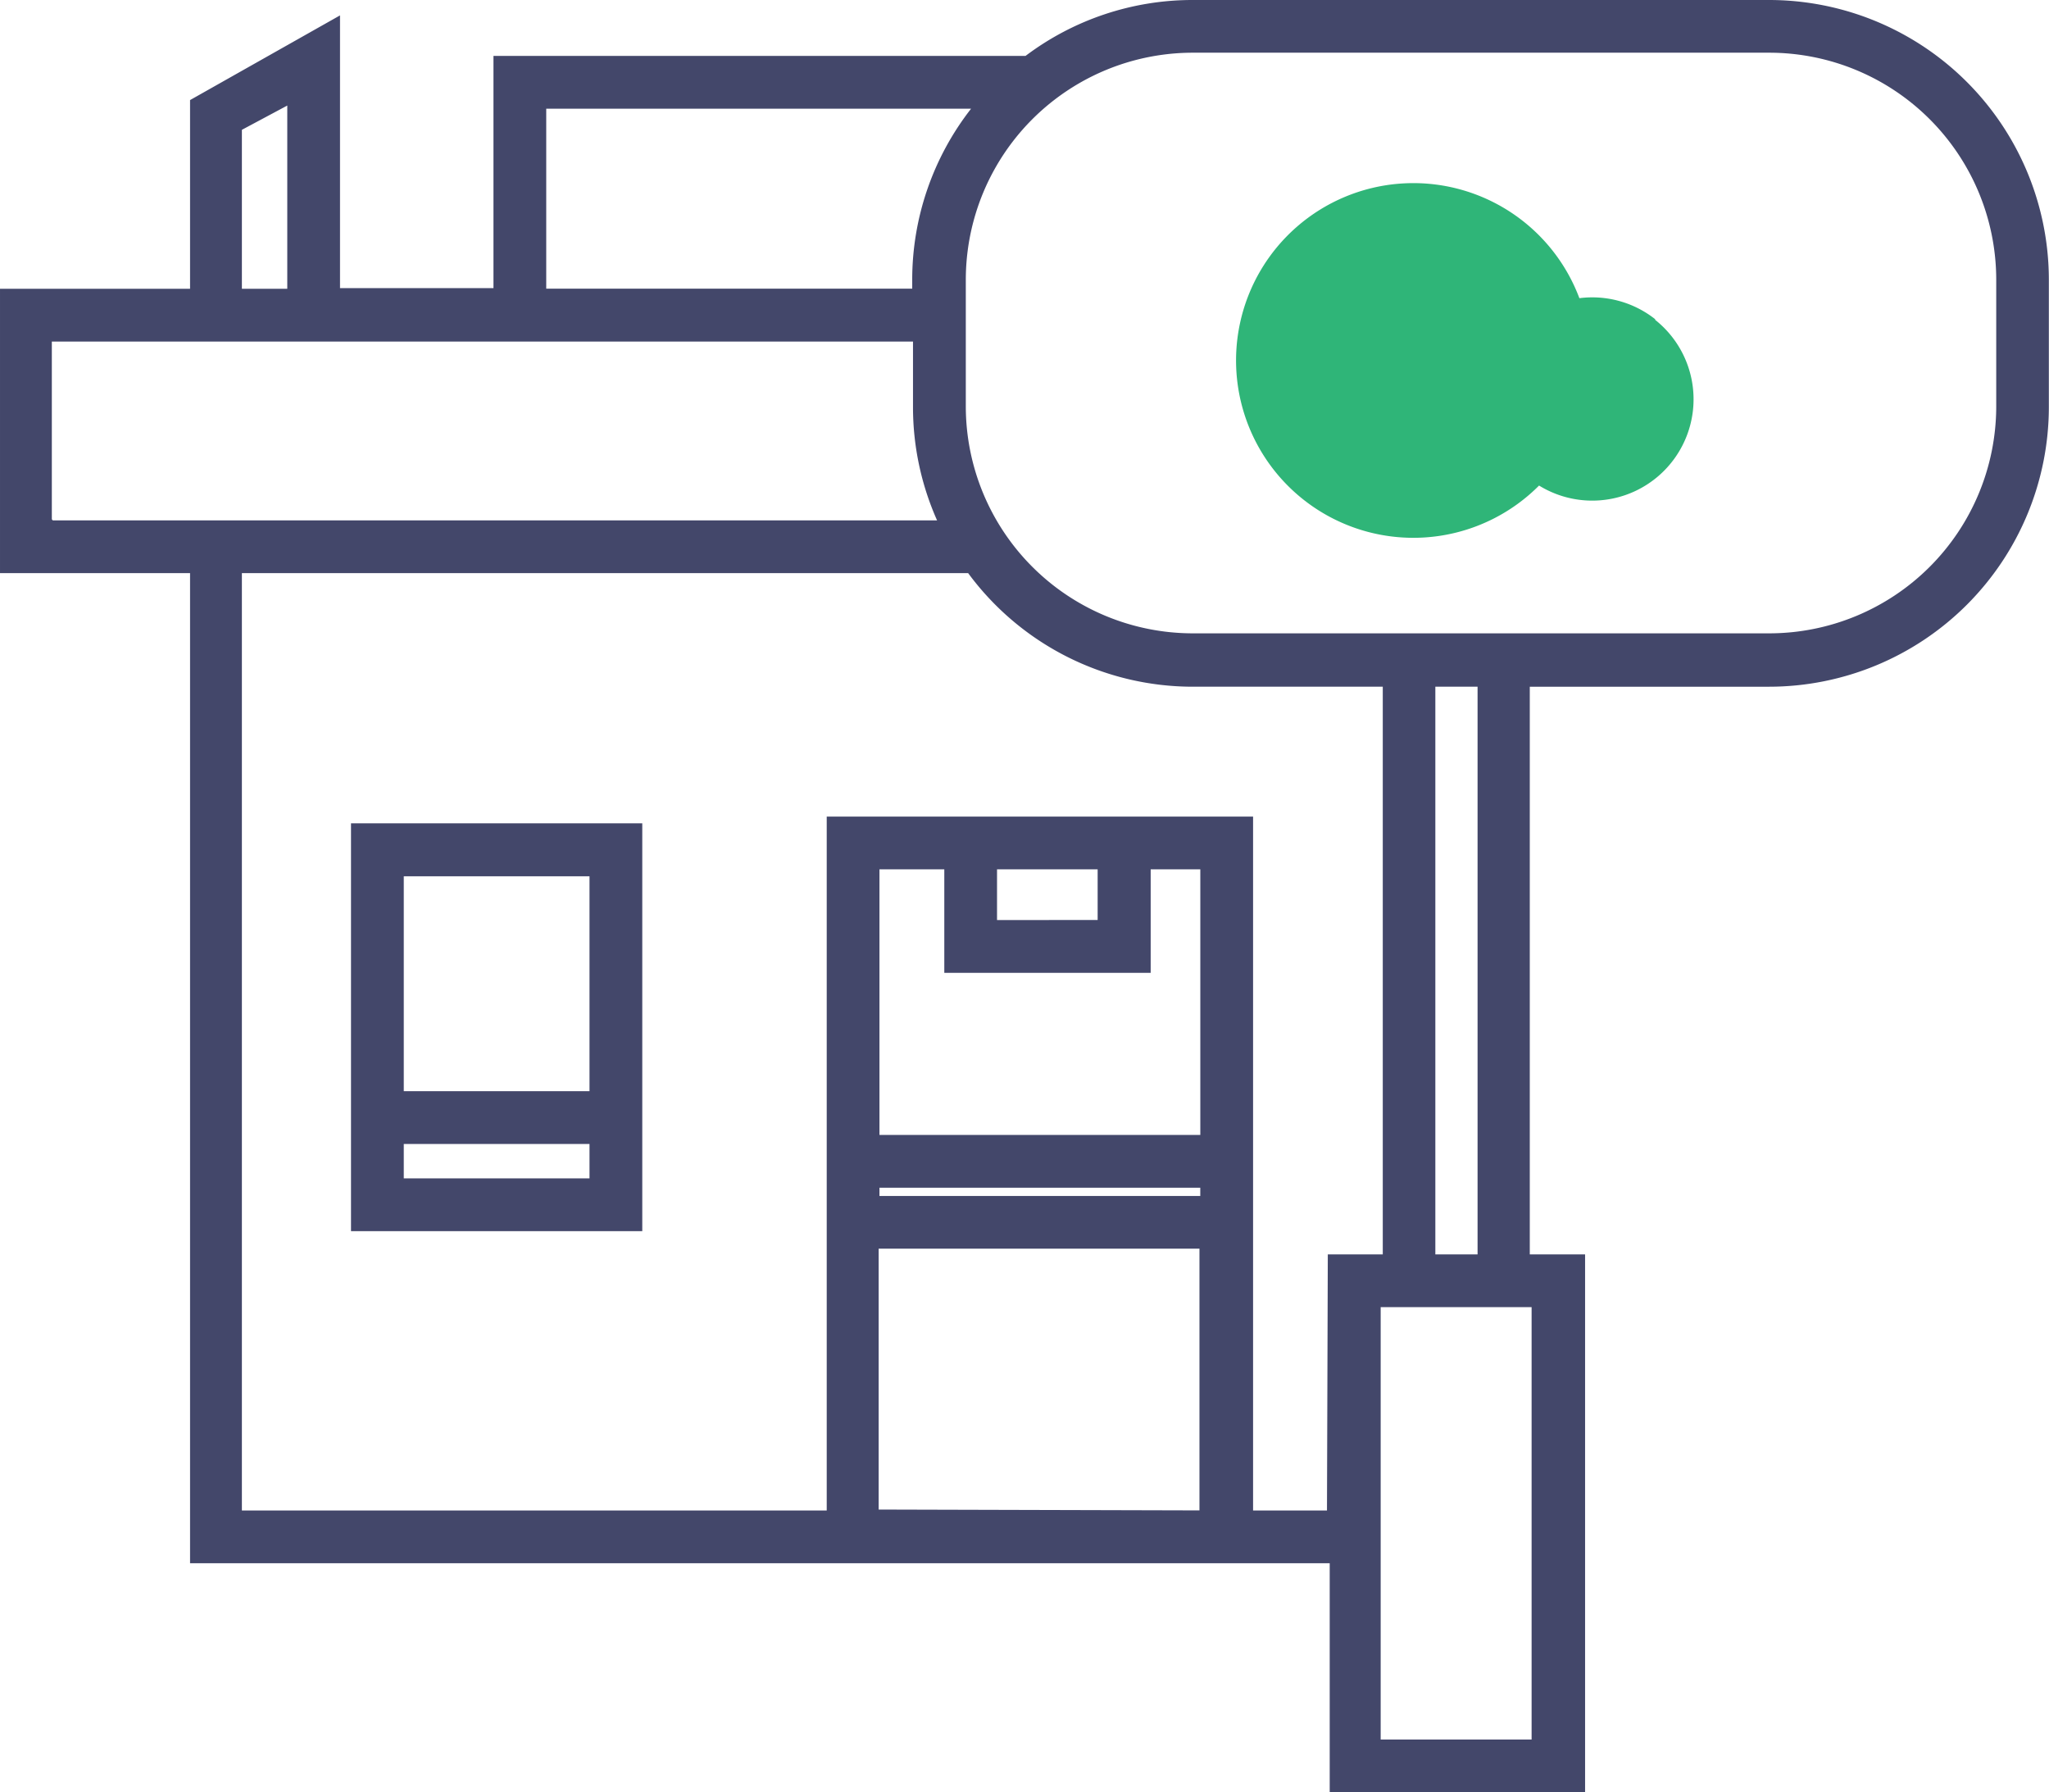
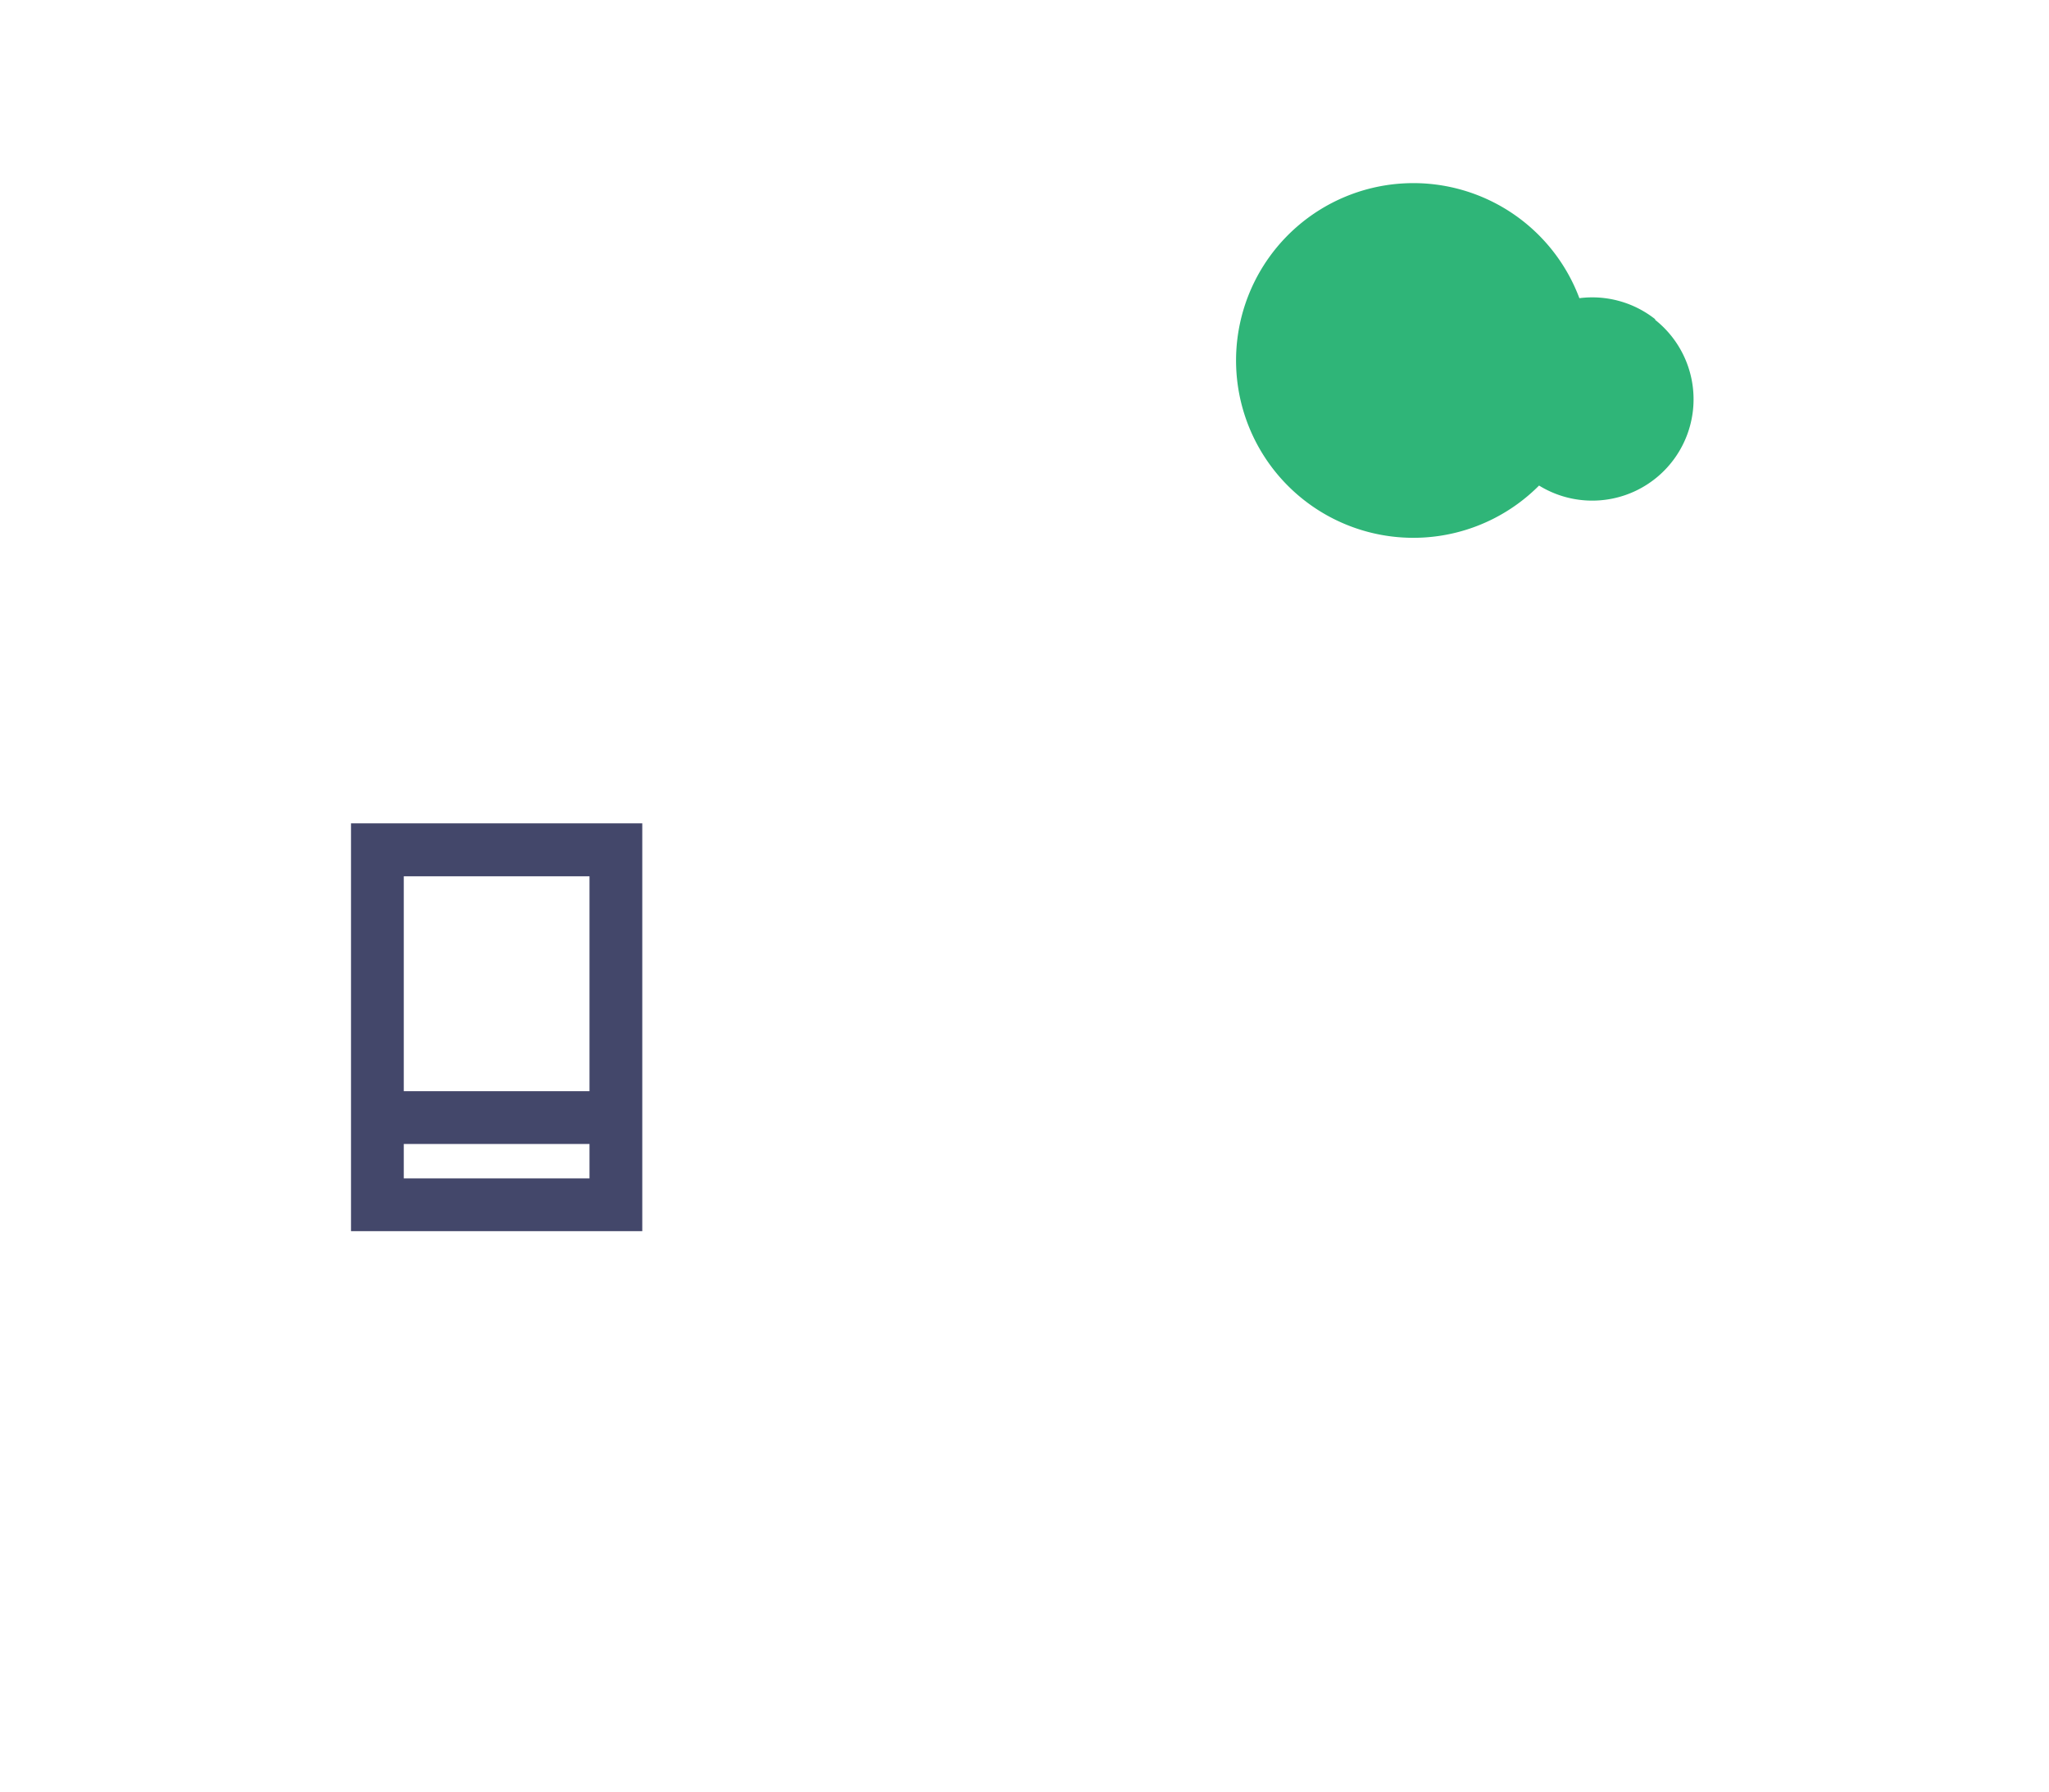
<svg xmlns="http://www.w3.org/2000/svg" height="48.086" viewBox="0 0 54.984 48.086" width="54.984">
  <path d="m6.491 40.525h29.14v-6.87h1.484v-15.231h-5.1a7.493 7.493 0 0 1 -6.026-3.047h-19.498z" fill="none" />
-   <path d="m47.48 0h-15.474a7.442 7.442 0 0 0 -4.486 1.5h-14.278v6.23h-4.118v-7.317l-4.024 2.272v5.063h-5.1v7.629h5.1v26.563h30.582v6.145h6.853v-14.431h-1.484v-15.23h6.429a7.51 7.51 0 0 0 7.5-7.5v-3.4a7.51 7.51 0 0 0 -7.5-7.524zm-32.822 2.917h11.4a7.454 7.454 0 0 0 -1.579 4.583v.244h-9.821zm-8.167.566 1.218-.651v4.916h-1.218zm-5.1 10.45v-4.769h23.109v1.756a7.465 7.465 0 0 0 .646 3.041h-23.73zm22.187 26.567v-7h8.609v7.023zm7.3-14.4v-2.776h1.332v7.125h-8.61v-7.125h1.74v2.776zm-4.123-1.416v-1.36h2.7v1.359zm5.454 7.182v.221h-8.609v-.221zm3.4 8.66h-1.983v-18.618h-11.441v18.617h-15.694v-25.148h19.489a7.493 7.493 0 0 0 6.026 3.047h5.1v15.23h-1.475zm5.491-5.456v11.6h-4.05v-11.6zm-2.583-1.416v-15.23h1.133v15.23zm15.051-22.734a6.094 6.094 0 0 1 -6.089 6.072h-15.473a6.094 6.094 0 0 1 -6.089-6.072v-3.4a6.094 6.094 0 0 1 6.089-6.106h15.474a6.094 6.094 0 0 1 6.088 6.086z" fill="#43476a" />
  <path d="m9.419 29.276v3.755h7.816v-10.942h-7.816zm1.416-5.766h4.984v5.766h-4.984zm0 7.182h4.984v.923h-4.984z" fill="#43476a" />
  <path d="m44.416 8.564a2.724 2.724 0 0 0 -2.034-.564 4.758 4.758 0 1 0 -1.082 5.027 2.719 2.719 0 0 0 3.115-4.446z" fill="#2fb578" />
</svg>